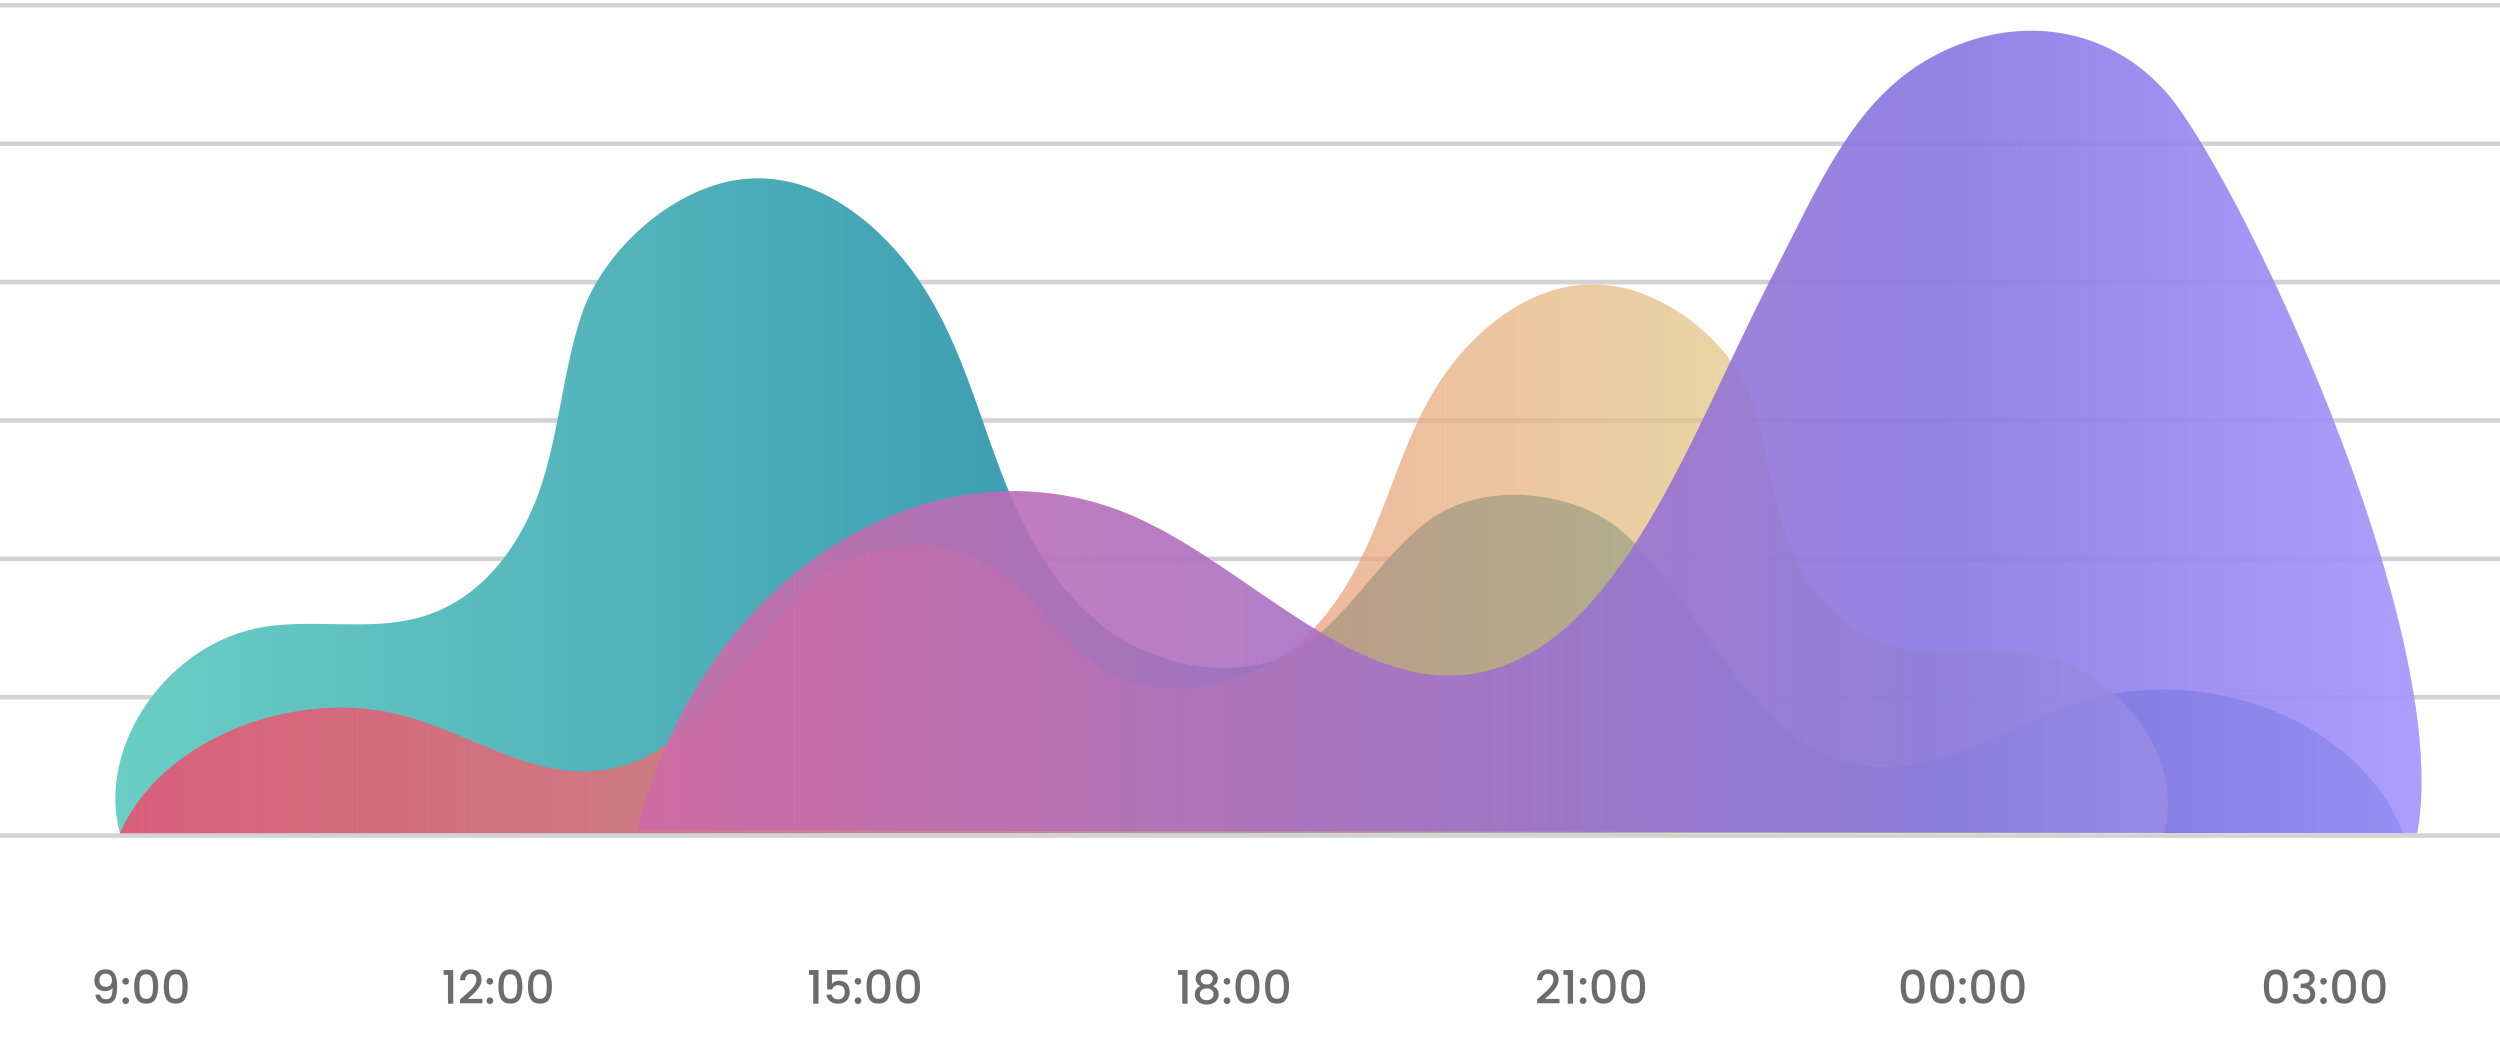
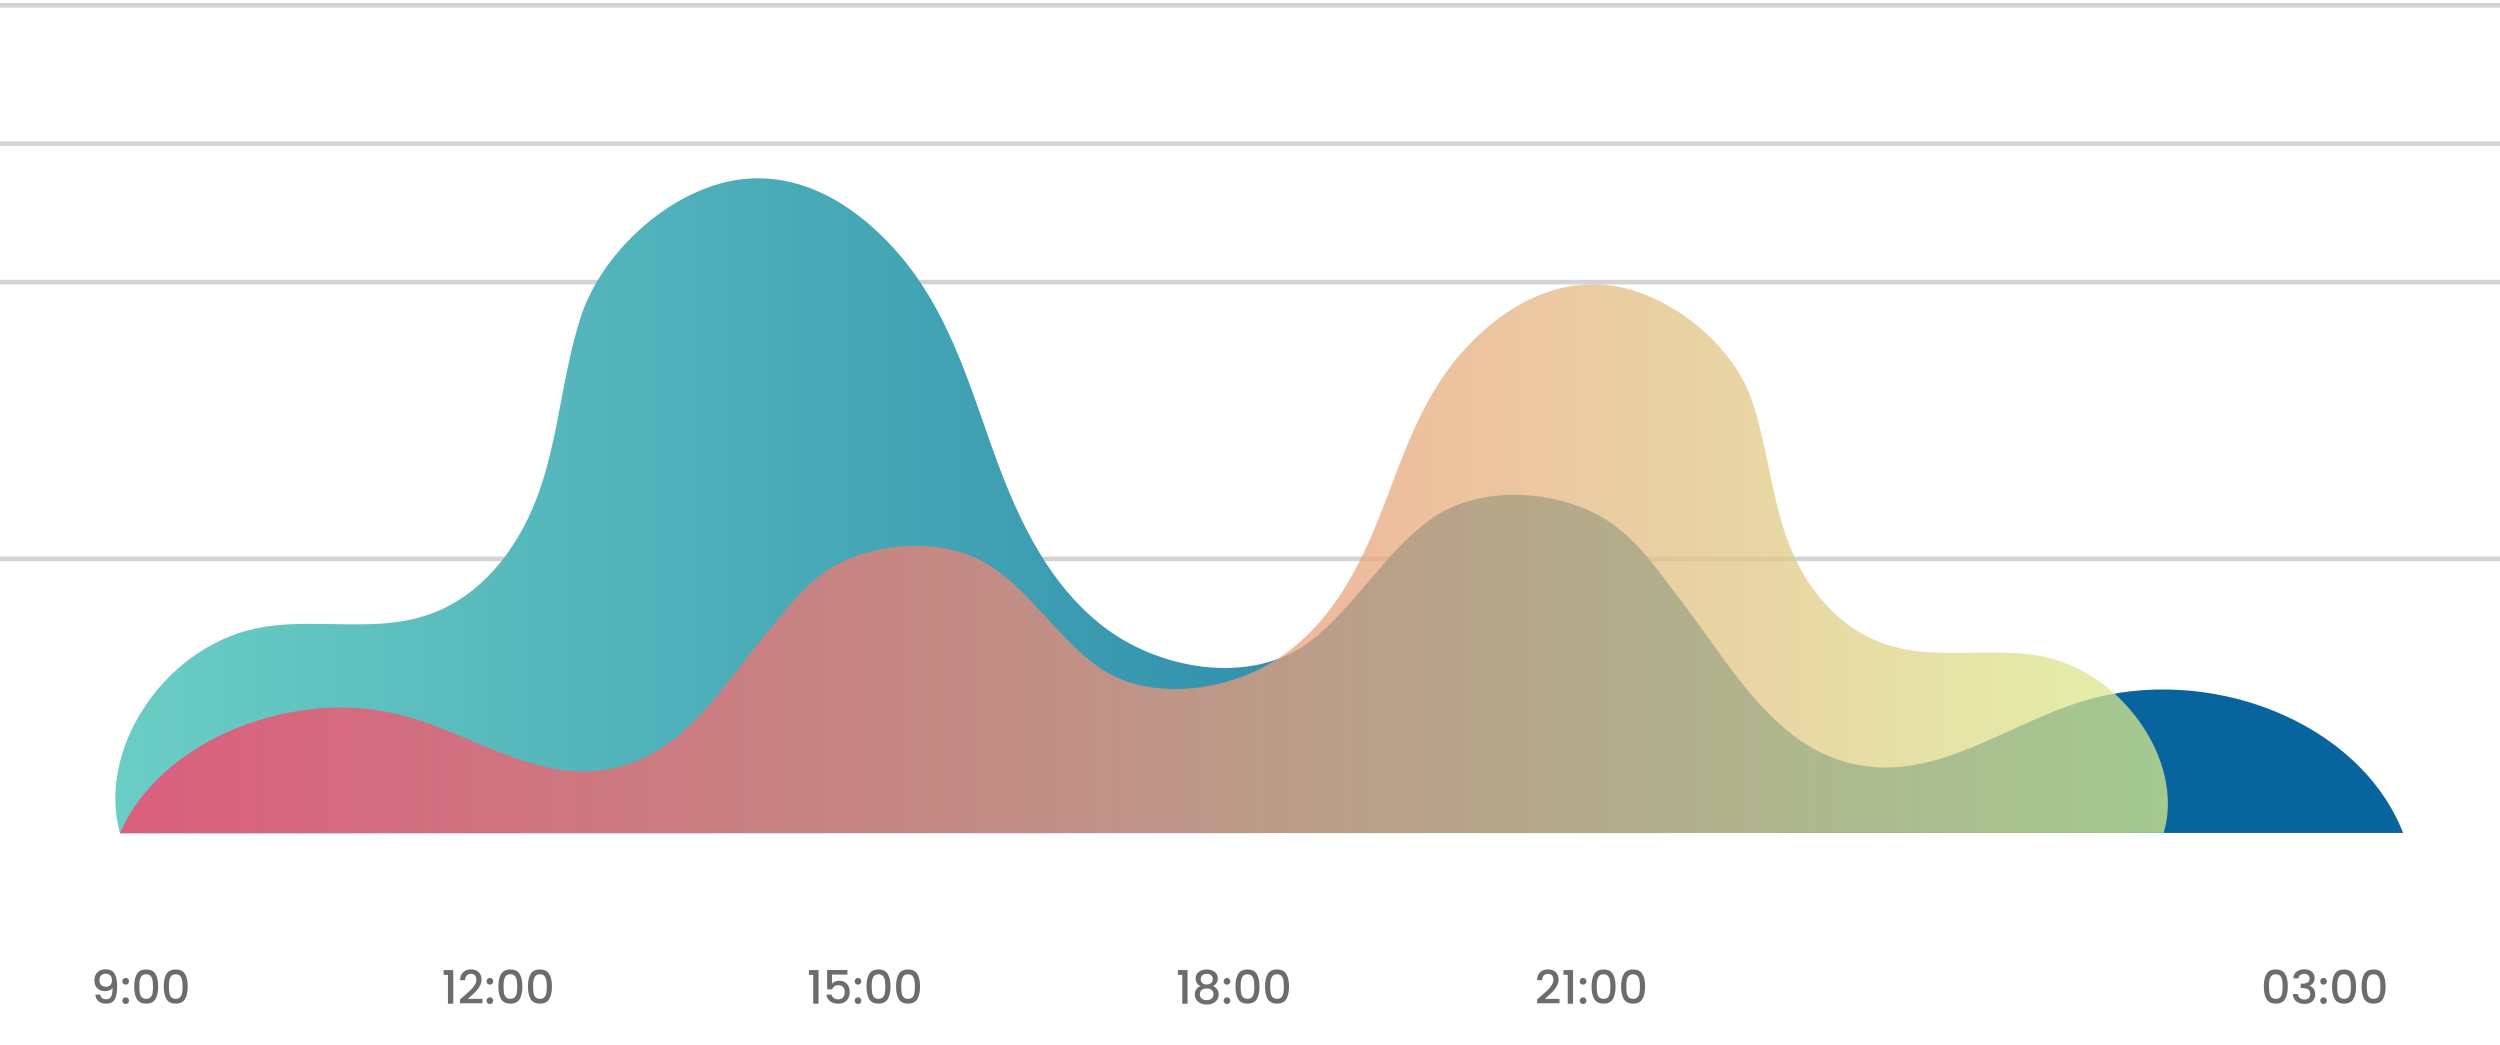
<svg xmlns="http://www.w3.org/2000/svg" width="495" height="207" viewBox="0 0 495 207" fill="none">
  <path d="M19.831 196.926C19.892 197.231 20.023 197.462 20.224 197.62C20.425 197.778 20.696 197.858 21.037 197.858C21.469 197.858 21.786 197.687 21.987 197.346C22.188 197.005 22.288 196.424 22.288 195.602C22.142 195.809 21.935 195.97 21.667 196.086C21.405 196.195 21.119 196.25 20.808 196.25C20.413 196.25 20.053 196.171 19.731 196.013C19.408 195.848 19.152 195.608 18.964 195.291C18.781 194.969 18.69 194.579 18.69 194.122C18.69 193.453 18.884 192.92 19.274 192.524C19.67 192.122 20.212 191.921 20.9 191.921C21.728 191.921 22.315 192.198 22.662 192.752C23.016 193.3 23.192 194.144 23.192 195.282C23.192 196.068 23.125 196.71 22.991 197.209C22.863 197.708 22.638 198.086 22.315 198.342C21.993 198.597 21.545 198.725 20.973 198.725C20.321 198.725 19.819 198.555 19.466 198.214C19.113 197.873 18.915 197.444 18.872 196.926H19.831ZM20.991 195.373C21.356 195.373 21.643 195.261 21.85 195.036C22.063 194.804 22.169 194.5 22.169 194.122C22.169 193.702 22.057 193.376 21.831 193.145C21.612 192.908 21.311 192.789 20.927 192.789C20.544 192.789 20.239 192.911 20.014 193.154C19.795 193.392 19.685 193.705 19.685 194.095C19.685 194.466 19.792 194.774 20.005 195.017C20.224 195.255 20.553 195.373 20.991 195.373ZM24.889 198.798C24.7 198.798 24.542 198.734 24.414 198.607C24.286 198.479 24.222 198.32 24.222 198.132C24.222 197.943 24.286 197.785 24.414 197.657C24.542 197.529 24.7 197.465 24.889 197.465C25.071 197.465 25.227 197.529 25.355 197.657C25.482 197.785 25.546 197.943 25.546 198.132C25.546 198.32 25.482 198.479 25.355 198.607C25.227 198.734 25.071 198.798 24.889 198.798ZM24.889 194.963C24.7 194.963 24.542 194.899 24.414 194.771C24.286 194.643 24.222 194.485 24.222 194.296C24.222 194.107 24.286 193.949 24.414 193.821C24.542 193.693 24.7 193.629 24.889 193.629C25.071 193.629 25.227 193.693 25.355 193.821C25.482 193.949 25.546 194.107 25.546 194.296C25.546 194.485 25.482 194.643 25.355 194.771C25.227 194.899 25.071 194.963 24.889 194.963ZM26.57 195.319C26.57 194.265 26.747 193.443 27.1 192.853C27.459 192.256 28.074 191.958 28.945 191.958C29.815 191.958 30.427 192.256 30.78 192.853C31.14 193.443 31.319 194.265 31.319 195.319C31.319 196.384 31.14 197.218 30.78 197.821C30.427 198.418 29.815 198.716 28.945 198.716C28.074 198.716 27.459 198.418 27.1 197.821C26.747 197.218 26.57 196.384 26.57 195.319ZM30.296 195.319C30.296 194.826 30.263 194.408 30.196 194.067C30.135 193.727 30.007 193.45 29.812 193.236C29.617 193.017 29.328 192.908 28.945 192.908C28.561 192.908 28.272 193.017 28.077 193.236C27.882 193.45 27.751 193.727 27.684 194.067C27.623 194.408 27.593 194.826 27.593 195.319C27.593 195.83 27.623 196.259 27.684 196.606C27.745 196.953 27.873 197.234 28.068 197.447C28.269 197.66 28.561 197.766 28.945 197.766C29.328 197.766 29.617 197.66 29.812 197.447C30.013 197.234 30.144 196.953 30.205 196.606C30.266 196.259 30.296 195.83 30.296 195.319ZM32.421 195.319C32.421 194.265 32.597 193.443 32.951 192.853C33.31 192.256 33.925 191.958 34.795 191.958C35.666 191.958 36.278 192.256 36.631 192.853C36.99 193.443 37.17 194.265 37.17 195.319C37.17 196.384 36.99 197.218 36.631 197.821C36.278 198.418 35.666 198.716 34.795 198.716C33.925 198.716 33.31 198.418 32.951 197.821C32.597 197.218 32.421 196.384 32.421 195.319ZM36.147 195.319C36.147 194.826 36.114 194.408 36.047 194.067C35.986 193.727 35.858 193.45 35.663 193.236C35.468 193.017 35.179 192.908 34.795 192.908C34.412 192.908 34.123 193.017 33.928 193.236C33.733 193.45 33.602 193.727 33.535 194.067C33.474 194.408 33.444 194.826 33.444 195.319C33.444 195.83 33.474 196.259 33.535 196.606C33.596 196.953 33.724 197.234 33.919 197.447C34.12 197.66 34.412 197.766 34.795 197.766C35.179 197.766 35.468 197.66 35.663 197.447C35.864 197.234 35.995 196.953 36.056 196.606C36.117 196.259 36.147 195.83 36.147 195.319Z" fill="#6C6C6C" />
  <path d="M87.844 193.026V192.077H89.743V198.734H88.693V193.026H87.844ZM91.749 197.319C92.333 196.813 92.793 196.399 93.128 196.077C93.469 195.748 93.752 195.407 93.977 195.054C94.203 194.701 94.315 194.348 94.315 193.994C94.315 193.629 94.227 193.343 94.05 193.136C93.88 192.929 93.609 192.825 93.238 192.825C92.878 192.825 92.598 192.941 92.397 193.172C92.203 193.398 92.099 193.702 92.087 194.086H91.082C91.1 193.392 91.308 192.862 91.703 192.497C92.105 192.125 92.614 191.94 93.228 191.94C93.892 191.94 94.41 192.122 94.781 192.488C95.159 192.853 95.347 193.34 95.347 193.949C95.347 194.387 95.235 194.81 95.009 195.218C94.79 195.62 94.525 195.982 94.215 196.305C93.91 196.622 93.521 196.99 93.046 197.41L92.635 197.775H95.53V198.643H91.091V197.885L91.749 197.319ZM97.002 198.798C96.813 198.798 96.655 198.734 96.527 198.607C96.399 198.479 96.335 198.32 96.335 198.132C96.335 197.943 96.399 197.785 96.527 197.657C96.655 197.529 96.813 197.465 97.002 197.465C97.184 197.465 97.34 197.529 97.467 197.657C97.595 197.785 97.659 197.943 97.659 198.132C97.659 198.32 97.595 198.479 97.467 198.607C97.34 198.734 97.184 198.798 97.002 198.798ZM97.002 194.963C96.813 194.963 96.655 194.899 96.527 194.771C96.399 194.643 96.335 194.485 96.335 194.296C96.335 194.107 96.399 193.949 96.527 193.821C96.655 193.693 96.813 193.629 97.002 193.629C97.184 193.629 97.34 193.693 97.467 193.821C97.595 193.949 97.659 194.107 97.659 194.296C97.659 194.485 97.595 194.643 97.467 194.771C97.34 194.899 97.184 194.963 97.002 194.963ZM98.683 195.319C98.683 194.265 98.86 193.443 99.213 192.853C99.572 192.256 100.187 191.958 101.058 191.958C101.928 191.958 102.54 192.256 102.893 192.853C103.253 193.443 103.432 194.265 103.432 195.319C103.432 196.384 103.253 197.218 102.893 197.821C102.54 198.418 101.928 198.716 101.058 198.716C100.187 198.716 99.572 198.418 99.213 197.821C98.86 197.218 98.683 196.384 98.683 195.319ZM102.409 195.319C102.409 194.826 102.376 194.408 102.309 194.067C102.248 193.727 102.12 193.45 101.925 193.236C101.73 193.017 101.441 192.908 101.058 192.908C100.674 192.908 100.385 193.017 100.19 193.236C99.995 193.45 99.864 193.727 99.797 194.067C99.737 194.408 99.706 194.826 99.706 195.319C99.706 195.83 99.737 196.259 99.797 196.606C99.858 196.953 99.986 197.234 100.181 197.447C100.382 197.66 100.674 197.766 101.058 197.766C101.441 197.766 101.73 197.66 101.925 197.447C102.126 197.234 102.257 196.953 102.318 196.606C102.379 196.259 102.409 195.83 102.409 195.319ZM104.534 195.319C104.534 194.265 104.71 193.443 105.064 192.853C105.423 192.256 106.038 191.958 106.908 191.958C107.779 191.958 108.391 192.256 108.744 192.853C109.103 193.443 109.283 194.265 109.283 195.319C109.283 196.384 109.103 197.218 108.744 197.821C108.391 198.418 107.779 198.716 106.908 198.716C106.038 198.716 105.423 198.418 105.064 197.821C104.71 197.218 104.534 196.384 104.534 195.319ZM108.26 195.319C108.26 194.826 108.227 194.408 108.16 194.067C108.099 193.727 107.971 193.45 107.776 193.236C107.581 193.017 107.292 192.908 106.908 192.908C106.525 192.908 106.236 193.017 106.041 193.236C105.846 193.45 105.715 193.727 105.648 194.067C105.587 194.408 105.557 194.826 105.557 195.319C105.557 195.83 105.587 196.259 105.648 196.606C105.709 196.953 105.837 197.234 106.032 197.447C106.233 197.66 106.525 197.766 106.908 197.766C107.292 197.766 107.581 197.66 107.776 197.447C107.977 197.234 108.108 196.953 108.169 196.606C108.23 196.259 108.26 195.83 108.26 195.319Z" fill="#6C6C6C" />
  <path d="M160.169 193.026V192.077H162.068V198.734H161.018V193.026H160.169ZM167.791 192.972H164.732V194.789C164.859 194.619 165.048 194.475 165.298 194.36C165.554 194.244 165.824 194.186 166.111 194.186C166.622 194.186 167.036 194.296 167.353 194.515C167.675 194.734 167.904 195.011 168.038 195.346C168.178 195.681 168.248 196.034 168.248 196.406C168.248 196.856 168.159 197.258 167.983 197.611C167.812 197.958 167.554 198.232 167.207 198.433C166.866 198.634 166.446 198.734 165.946 198.734C165.283 198.734 164.75 198.57 164.348 198.241C163.946 197.912 163.706 197.477 163.627 196.935H164.64C164.707 197.221 164.856 197.45 165.088 197.62C165.319 197.785 165.608 197.867 165.955 197.867C166.388 197.867 166.71 197.736 166.923 197.474C167.143 197.212 167.252 196.865 167.252 196.433C167.252 195.995 167.143 195.66 166.923 195.428C166.704 195.191 166.382 195.072 165.955 195.072C165.657 195.072 165.404 195.148 165.197 195.3C164.996 195.447 164.85 195.647 164.759 195.903H163.773V192.058H167.791V192.972ZM169.889 198.798C169.7 198.798 169.542 198.734 169.414 198.607C169.286 198.479 169.222 198.32 169.222 198.132C169.222 197.943 169.286 197.785 169.414 197.657C169.542 197.529 169.7 197.465 169.889 197.465C170.071 197.465 170.227 197.529 170.354 197.657C170.482 197.785 170.546 197.943 170.546 198.132C170.546 198.32 170.482 198.479 170.354 198.607C170.227 198.734 170.071 198.798 169.889 198.798ZM169.889 194.963C169.7 194.963 169.542 194.899 169.414 194.771C169.286 194.643 169.222 194.485 169.222 194.296C169.222 194.107 169.286 193.949 169.414 193.821C169.542 193.693 169.7 193.629 169.889 193.629C170.071 193.629 170.227 193.693 170.354 193.821C170.482 193.949 170.546 194.107 170.546 194.296C170.546 194.485 170.482 194.643 170.354 194.771C170.227 194.899 170.071 194.963 169.889 194.963ZM171.57 195.319C171.57 194.265 171.747 193.443 172.1 192.853C172.459 192.256 173.074 191.958 173.945 191.958C174.815 191.958 175.427 192.256 175.78 192.853C176.14 193.443 176.319 194.265 176.319 195.319C176.319 196.384 176.14 197.218 175.78 197.821C175.427 198.418 174.815 198.716 173.945 198.716C173.074 198.716 172.459 198.418 172.1 197.821C171.747 197.218 171.57 196.384 171.57 195.319ZM175.296 195.319C175.296 194.826 175.263 194.408 175.196 194.067C175.135 193.727 175.007 193.45 174.812 193.236C174.617 193.017 174.328 192.908 173.945 192.908C173.561 192.908 173.272 193.017 173.077 193.236C172.882 193.45 172.751 193.727 172.684 194.067C172.623 194.408 172.593 194.826 172.593 195.319C172.593 195.83 172.623 196.259 172.684 196.606C172.745 196.953 172.873 197.234 173.068 197.447C173.269 197.66 173.561 197.766 173.945 197.766C174.328 197.766 174.617 197.66 174.812 197.447C175.013 197.234 175.144 196.953 175.205 196.606C175.266 196.259 175.296 195.83 175.296 195.319ZM177.421 195.319C177.421 194.265 177.597 193.443 177.951 192.853C178.31 192.256 178.925 191.958 179.795 191.958C180.666 191.958 181.278 192.256 181.631 192.853C181.99 193.443 182.17 194.265 182.17 195.319C182.17 196.384 181.99 197.218 181.631 197.821C181.278 198.418 180.666 198.716 179.795 198.716C178.925 198.716 178.31 198.418 177.951 197.821C177.597 197.218 177.421 196.384 177.421 195.319ZM181.147 195.319C181.147 194.826 181.114 194.408 181.047 194.067C180.986 193.727 180.858 193.45 180.663 193.236C180.468 193.017 180.179 192.908 179.795 192.908C179.412 192.908 179.123 193.017 178.928 193.236C178.733 193.45 178.602 193.727 178.535 194.067C178.474 194.408 178.444 194.826 178.444 195.319C178.444 195.83 178.474 196.259 178.535 196.606C178.596 196.953 178.724 197.234 178.919 197.447C179.12 197.66 179.412 197.766 179.795 197.766C180.179 197.766 180.468 197.66 180.663 197.447C180.864 197.234 180.995 196.953 181.056 196.606C181.117 196.259 181.147 195.83 181.147 195.319Z" fill="#6C6C6C" />
  <path d="M233.236 193.026V192.077H235.136V198.734H234.085V193.026H233.236ZM237.689 195.255C237.056 194.938 236.739 194.439 236.739 193.757C236.739 193.428 236.822 193.127 236.986 192.853C237.15 192.579 237.397 192.363 237.726 192.204C238.055 192.04 238.456 191.958 238.931 191.958C239.4 191.958 239.799 192.04 240.128 192.204C240.463 192.363 240.712 192.579 240.877 192.853C241.041 193.127 241.123 193.428 241.123 193.757C241.123 194.098 241.035 194.399 240.858 194.661C240.688 194.917 240.46 195.115 240.173 195.255C240.52 195.383 240.794 195.593 240.995 195.885C241.196 196.171 241.297 196.509 241.297 196.899C241.297 197.294 241.196 197.645 240.995 197.949C240.794 198.253 240.514 198.488 240.155 198.652C239.796 198.817 239.388 198.899 238.931 198.899C238.475 198.899 238.067 198.817 237.708 198.652C237.354 198.488 237.077 198.253 236.876 197.949C236.675 197.645 236.575 197.294 236.575 196.899C236.575 196.503 236.675 196.162 236.876 195.876C237.077 195.59 237.348 195.383 237.689 195.255ZM240.128 193.885C240.128 193.544 240.021 193.282 239.808 193.099C239.595 192.917 239.303 192.825 238.931 192.825C238.566 192.825 238.277 192.917 238.064 193.099C237.851 193.282 237.744 193.547 237.744 193.894C237.744 194.198 237.854 194.448 238.073 194.643C238.298 194.832 238.584 194.926 238.931 194.926C239.278 194.926 239.565 194.829 239.79 194.634C240.015 194.439 240.128 194.189 240.128 193.885ZM238.931 195.711C238.529 195.711 238.201 195.812 237.945 196.013C237.695 196.208 237.571 196.491 237.571 196.862C237.571 197.209 237.692 197.492 237.936 197.711C238.179 197.925 238.511 198.031 238.931 198.031C239.345 198.031 239.671 197.922 239.909 197.702C240.152 197.483 240.274 197.203 240.274 196.862C240.274 196.497 240.149 196.214 239.899 196.013C239.656 195.812 239.333 195.711 238.931 195.711ZM242.947 198.798C242.758 198.798 242.6 198.734 242.472 198.607C242.344 198.479 242.28 198.32 242.28 198.132C242.28 197.943 242.344 197.785 242.472 197.657C242.6 197.529 242.758 197.465 242.947 197.465C243.13 197.465 243.285 197.529 243.413 197.657C243.541 197.785 243.605 197.943 243.605 198.132C243.605 198.32 243.541 198.479 243.413 198.607C243.285 198.734 243.13 198.798 242.947 198.798ZM242.947 194.963C242.758 194.963 242.6 194.899 242.472 194.771C242.344 194.643 242.28 194.485 242.28 194.296C242.28 194.107 242.344 193.949 242.472 193.821C242.6 193.693 242.758 193.629 242.947 193.629C243.13 193.629 243.285 193.693 243.413 193.821C243.541 193.949 243.605 194.107 243.605 194.296C243.605 194.485 243.541 194.643 243.413 194.771C243.285 194.899 243.13 194.963 242.947 194.963ZM244.628 195.319C244.628 194.265 244.805 193.443 245.158 192.853C245.517 192.256 246.132 191.958 247.003 191.958C247.874 191.958 248.486 192.256 248.839 192.853C249.198 193.443 249.378 194.265 249.378 195.319C249.378 196.384 249.198 197.218 248.839 197.821C248.486 198.418 247.874 198.716 247.003 198.716C246.132 198.716 245.517 198.418 245.158 197.821C244.805 197.218 244.628 196.384 244.628 195.319ZM248.355 195.319C248.355 194.826 248.321 194.408 248.254 194.067C248.193 193.727 248.065 193.45 247.871 193.236C247.676 193.017 247.387 192.908 247.003 192.908C246.619 192.908 246.33 193.017 246.135 193.236C245.941 193.45 245.81 193.727 245.743 194.067C245.682 194.408 245.651 194.826 245.651 195.319C245.651 195.83 245.682 196.259 245.743 196.606C245.804 196.953 245.931 197.234 246.126 197.447C246.327 197.66 246.619 197.766 247.003 197.766C247.387 197.766 247.676 197.66 247.871 197.447C248.072 197.234 248.202 196.953 248.263 196.606C248.324 196.259 248.355 195.83 248.355 195.319ZM250.479 195.319C250.479 194.265 250.656 193.443 251.009 192.853C251.368 192.256 251.983 191.958 252.854 191.958C253.724 191.958 254.336 192.256 254.689 192.853C255.049 193.443 255.228 194.265 255.228 195.319C255.228 196.384 255.049 197.218 254.689 197.821C254.336 198.418 253.724 198.716 252.854 198.716C251.983 198.716 251.368 198.418 251.009 197.821C250.656 197.218 250.479 196.384 250.479 195.319ZM254.205 195.319C254.205 194.826 254.172 194.408 254.105 194.067C254.044 193.727 253.916 193.45 253.721 193.236C253.527 193.017 253.237 192.908 252.854 192.908C252.47 192.908 252.181 193.017 251.986 193.236C251.791 193.45 251.66 193.727 251.593 194.067C251.533 194.408 251.502 194.826 251.502 195.319C251.502 195.83 251.533 196.259 251.593 196.606C251.654 196.953 251.782 197.234 251.977 197.447C252.178 197.66 252.47 197.766 252.854 197.766C253.237 197.766 253.527 197.66 253.721 197.447C253.922 197.234 254.053 196.953 254.114 196.606C254.175 196.259 254.205 195.83 254.205 195.319Z" fill="#6C6C6C" />
  <path d="M305.004 197.319C305.589 196.813 306.049 196.399 306.383 196.077C306.724 195.748 307.008 195.407 307.233 195.054C307.458 194.701 307.571 194.348 307.571 193.994C307.571 193.629 307.482 193.343 307.306 193.136C307.135 192.929 306.864 192.825 306.493 192.825C306.134 192.825 305.854 192.941 305.653 193.172C305.458 193.398 305.355 193.702 305.342 194.086H304.338C304.356 193.392 304.563 192.862 304.959 192.497C305.361 192.125 305.869 191.94 306.484 191.94C307.148 191.94 307.665 192.122 308.037 192.488C308.414 192.853 308.603 193.34 308.603 193.949C308.603 194.387 308.49 194.81 308.265 195.218C308.046 195.62 307.781 195.982 307.47 196.305C307.166 196.622 306.776 196.99 306.301 197.41L305.89 197.775H308.785V198.643H304.347V197.885L305.004 197.319ZM309.563 193.026V192.077H311.463V198.734H310.412V193.026H309.563ZM313.45 198.798C313.261 198.798 313.103 198.734 312.975 198.607C312.847 198.479 312.783 198.32 312.783 198.132C312.783 197.943 312.847 197.785 312.975 197.657C313.103 197.529 313.261 197.465 313.45 197.465C313.633 197.465 313.788 197.529 313.916 197.657C314.044 197.785 314.108 197.943 314.108 198.132C314.108 198.32 314.044 198.479 313.916 198.607C313.788 198.734 313.633 198.798 313.45 198.798ZM313.45 194.963C313.261 194.963 313.103 194.899 312.975 194.771C312.847 194.643 312.783 194.485 312.783 194.296C312.783 194.107 312.847 193.949 312.975 193.821C313.103 193.693 313.261 193.629 313.45 193.629C313.633 193.629 313.788 193.693 313.916 193.821C314.044 193.949 314.108 194.107 314.108 194.296C314.108 194.485 314.044 194.643 313.916 194.771C313.788 194.899 313.633 194.963 313.45 194.963ZM315.132 195.319C315.132 194.265 315.308 193.443 315.661 192.853C316.021 192.256 316.635 191.958 317.506 191.958C318.377 191.958 318.989 192.256 319.342 192.853C319.701 193.443 319.881 194.265 319.881 195.319C319.881 196.384 319.701 197.218 319.342 197.821C318.989 198.418 318.377 198.716 317.506 198.716C316.635 198.716 316.021 198.418 315.661 197.821C315.308 197.218 315.132 196.384 315.132 195.319ZM318.858 195.319C318.858 194.826 318.824 194.408 318.757 194.067C318.696 193.727 318.569 193.45 318.374 193.236C318.179 193.017 317.89 192.908 317.506 192.908C317.123 192.908 316.833 193.017 316.639 193.236C316.444 193.45 316.313 193.727 316.246 194.067C316.185 194.408 316.154 194.826 316.154 195.319C316.154 195.83 316.185 196.259 316.246 196.606C316.307 196.953 316.435 197.234 316.629 197.447C316.83 197.66 317.123 197.766 317.506 197.766C317.89 197.766 318.179 197.66 318.374 197.447C318.575 197.234 318.706 196.953 318.766 196.606C318.827 196.259 318.858 195.83 318.858 195.319ZM320.982 195.319C320.982 194.265 321.159 193.443 321.512 192.853C321.871 192.256 322.486 191.958 323.357 191.958C324.228 191.958 324.839 192.256 325.193 192.853C325.552 193.443 325.731 194.265 325.731 195.319C325.731 196.384 325.552 197.218 325.193 197.821C324.839 198.418 324.228 198.716 323.357 198.716C322.486 198.716 321.871 198.418 321.512 197.821C321.159 197.218 320.982 196.384 320.982 195.319ZM324.709 195.319C324.709 194.826 324.675 194.408 324.608 194.067C324.547 193.727 324.419 193.45 324.224 193.236C324.03 193.017 323.74 192.908 323.357 192.908C322.973 192.908 322.684 193.017 322.489 193.236C322.294 193.45 322.164 193.727 322.097 194.067C322.036 194.408 322.005 194.826 322.005 195.319C322.005 195.83 322.036 196.259 322.097 196.606C322.157 196.953 322.285 197.234 322.48 197.447C322.681 197.66 322.973 197.766 323.357 197.766C323.74 197.766 324.03 197.66 324.224 197.447C324.425 197.234 324.556 196.953 324.617 196.606C324.678 196.259 324.709 195.83 324.709 195.319Z" fill="#6C6C6C" />
-   <path d="M376.33 195.319C376.33 194.265 376.506 193.443 376.859 192.853C377.219 192.256 377.834 191.958 378.704 191.958C379.575 191.958 380.187 192.256 380.54 192.853C380.899 193.443 381.079 194.265 381.079 195.319C381.079 196.384 380.899 197.218 380.54 197.821C380.187 198.418 379.575 198.716 378.704 198.716C377.834 198.716 377.219 198.418 376.859 197.821C376.506 197.218 376.33 196.384 376.33 195.319ZM380.056 195.319C380.056 194.826 380.022 194.408 379.955 194.067C379.895 193.727 379.767 193.45 379.572 193.236C379.377 193.017 379.088 192.908 378.704 192.908C378.321 192.908 378.031 193.017 377.837 193.236C377.642 193.45 377.511 193.727 377.444 194.067C377.383 194.408 377.353 194.826 377.353 195.319C377.353 195.83 377.383 196.259 377.444 196.606C377.505 196.953 377.633 197.234 377.828 197.447C378.028 197.66 378.321 197.766 378.704 197.766C379.088 197.766 379.377 197.66 379.572 197.447C379.773 197.234 379.904 196.953 379.965 196.606C380.025 196.259 380.056 195.83 380.056 195.319ZM382.18 195.319C382.18 194.265 382.357 193.443 382.71 192.853C383.069 192.256 383.684 191.958 384.555 191.958C385.426 191.958 386.038 192.256 386.391 192.853C386.75 193.443 386.93 194.265 386.93 195.319C386.93 196.384 386.75 197.218 386.391 197.821C386.038 198.418 385.426 198.716 384.555 198.716C383.684 198.716 383.069 198.418 382.71 197.821C382.357 197.218 382.18 196.384 382.18 195.319ZM385.907 195.319C385.907 194.826 385.873 194.408 385.806 194.067C385.745 193.727 385.617 193.45 385.423 193.236C385.228 193.017 384.939 192.908 384.555 192.908C384.171 192.908 383.882 193.017 383.687 193.236C383.493 193.45 383.362 193.727 383.295 194.067C383.234 194.408 383.203 194.826 383.203 195.319C383.203 195.83 383.234 196.259 383.295 196.606C383.356 196.953 383.483 197.234 383.678 197.447C383.879 197.66 384.171 197.766 384.555 197.766C384.939 197.766 385.228 197.66 385.423 197.447C385.624 197.234 385.754 196.953 385.815 196.606C385.876 196.259 385.907 195.83 385.907 195.319ZM388.588 198.798C388.4 198.798 388.241 198.734 388.113 198.607C387.986 198.479 387.922 198.32 387.922 198.132C387.922 197.943 387.986 197.785 388.113 197.657C388.241 197.529 388.4 197.465 388.588 197.465C388.771 197.465 388.926 197.529 389.054 197.657C389.182 197.785 389.246 197.943 389.246 198.132C389.246 198.32 389.182 198.479 389.054 198.607C388.926 198.734 388.771 198.798 388.588 198.798ZM388.588 194.963C388.4 194.963 388.241 194.899 388.113 194.771C387.986 194.643 387.922 194.485 387.922 194.296C387.922 194.107 387.986 193.949 388.113 193.821C388.241 193.693 388.4 193.629 388.588 193.629C388.771 193.629 388.926 193.693 389.054 193.821C389.182 193.949 389.246 194.107 389.246 194.296C389.246 194.485 389.182 194.643 389.054 194.771C388.926 194.899 388.771 194.963 388.588 194.963ZM390.27 195.319C390.27 194.265 390.446 193.443 390.799 192.853C391.159 192.256 391.774 191.958 392.644 191.958C393.515 191.958 394.127 192.256 394.48 192.853C394.839 193.443 395.019 194.265 395.019 195.319C395.019 196.384 394.839 197.218 394.48 197.821C394.127 198.418 393.515 198.716 392.644 198.716C391.774 198.716 391.159 198.418 390.799 197.821C390.446 197.218 390.27 196.384 390.27 195.319ZM393.996 195.319C393.996 194.826 393.963 194.408 393.896 194.067C393.835 193.727 393.707 193.45 393.512 193.236C393.317 193.017 393.028 192.908 392.644 192.908C392.261 192.908 391.972 193.017 391.777 193.236C391.582 193.45 391.451 193.727 391.384 194.067C391.323 194.408 391.293 194.826 391.293 195.319C391.293 195.83 391.323 196.259 391.384 196.606C391.445 196.953 391.573 197.234 391.768 197.447C391.968 197.66 392.261 197.766 392.644 197.766C393.028 197.766 393.317 197.66 393.512 197.447C393.713 197.234 393.844 196.953 393.905 196.606C393.966 196.259 393.996 195.83 393.996 195.319ZM396.121 195.319C396.121 194.265 396.297 193.443 396.65 192.853C397.009 192.256 397.624 191.958 398.495 191.958C399.366 191.958 399.978 192.256 400.331 192.853C400.69 193.443 400.87 194.265 400.87 195.319C400.87 196.384 400.69 197.218 400.331 197.821C399.978 198.418 399.366 198.716 398.495 198.716C397.624 198.716 397.009 198.418 396.65 197.821C396.297 197.218 396.121 196.384 396.121 195.319ZM399.847 195.319C399.847 194.826 399.813 194.408 399.746 194.067C399.685 193.727 399.558 193.45 399.363 193.236C399.168 193.017 398.879 192.908 398.495 192.908C398.111 192.908 397.822 193.017 397.627 193.236C397.433 193.45 397.302 193.727 397.235 194.067C397.174 194.408 397.143 194.826 397.143 195.319C397.143 195.83 397.174 196.259 397.235 196.606C397.296 196.953 397.423 197.234 397.618 197.447C397.819 197.66 398.111 197.766 398.495 197.766C398.879 197.766 399.168 197.66 399.363 197.447C399.564 197.234 399.695 196.953 399.755 196.606C399.816 196.259 399.847 195.83 399.847 195.319Z" fill="#6C6C6C" />
  <path d="M448.236 195.319C448.236 194.265 448.413 193.443 448.766 192.853C449.125 192.256 449.74 191.958 450.611 191.958C451.481 191.958 452.093 192.256 452.446 192.853C452.806 193.443 452.985 194.265 452.985 195.319C452.985 196.384 452.806 197.218 452.446 197.821C452.093 198.418 451.481 198.716 450.611 198.716C449.74 198.716 449.125 198.418 448.766 197.821C448.413 197.218 448.236 196.384 448.236 195.319ZM451.962 195.319C451.962 194.826 451.929 194.408 451.862 194.067C451.801 193.727 451.673 193.45 451.478 193.236C451.284 193.017 450.994 192.908 450.611 192.908C450.227 192.908 449.938 193.017 449.743 193.236C449.548 193.45 449.417 193.727 449.35 194.067C449.29 194.408 449.259 194.826 449.259 195.319C449.259 195.83 449.29 196.259 449.35 196.606C449.411 196.953 449.539 197.234 449.734 197.447C449.935 197.66 450.227 197.766 450.611 197.766C450.994 197.766 451.284 197.66 451.478 197.447C451.679 197.234 451.81 196.953 451.871 196.606C451.932 196.259 451.962 195.83 451.962 195.319ZM454.069 193.72C454.105 193.154 454.321 192.713 454.717 192.396C455.119 192.08 455.63 191.921 456.251 191.921C456.678 191.921 457.046 191.997 457.357 192.15C457.667 192.302 457.901 192.509 458.06 192.771C458.218 193.032 458.297 193.328 458.297 193.657C458.297 194.034 458.197 194.357 457.996 194.625C457.795 194.892 457.554 195.072 457.274 195.163V195.2C457.634 195.31 457.914 195.51 458.115 195.803C458.315 196.089 458.416 196.457 458.416 196.908C458.416 197.267 458.334 197.587 458.169 197.867C458.005 198.147 457.761 198.369 457.439 198.533C457.116 198.692 456.729 198.771 456.279 198.771C455.621 198.771 455.079 198.603 454.653 198.269C454.233 197.928 454.008 197.441 453.977 196.807H454.982C455.006 197.13 455.131 197.395 455.356 197.602C455.582 197.803 455.886 197.903 456.27 197.903C456.641 197.903 456.927 197.803 457.128 197.602C457.329 197.395 457.43 197.13 457.43 196.807C457.43 196.381 457.293 196.08 457.019 195.903C456.751 195.721 456.337 195.629 455.777 195.629H455.539V194.771H455.786C456.279 194.765 456.653 194.682 456.909 194.524C457.171 194.366 457.302 194.116 457.302 193.775C457.302 193.483 457.207 193.252 457.019 193.081C456.83 192.905 456.562 192.816 456.215 192.816C455.874 192.816 455.609 192.905 455.42 193.081C455.232 193.252 455.119 193.465 455.082 193.72H454.069ZM460.067 198.798C459.878 198.798 459.72 198.734 459.592 198.607C459.464 198.479 459.4 198.32 459.4 198.132C459.4 197.943 459.464 197.785 459.592 197.657C459.72 197.529 459.878 197.465 460.067 197.465C460.249 197.465 460.405 197.529 460.532 197.657C460.66 197.785 460.724 197.943 460.724 198.132C460.724 198.32 460.66 198.479 460.532 198.607C460.405 198.734 460.249 198.798 460.067 198.798ZM460.067 194.963C459.878 194.963 459.72 194.899 459.592 194.771C459.464 194.643 459.4 194.485 459.4 194.296C459.4 194.107 459.464 193.949 459.592 193.821C459.72 193.693 459.878 193.629 460.067 193.629C460.249 193.629 460.405 193.693 460.532 193.821C460.66 193.949 460.724 194.107 460.724 194.296C460.724 194.485 460.66 194.643 460.532 194.771C460.405 194.899 460.249 194.963 460.067 194.963ZM461.748 195.319C461.748 194.265 461.925 193.443 462.278 192.853C462.637 192.256 463.252 191.958 464.123 191.958C464.993 191.958 465.605 192.256 465.958 192.853C466.318 193.443 466.497 194.265 466.497 195.319C466.497 196.384 466.318 197.218 465.958 197.821C465.605 198.418 464.993 198.716 464.123 198.716C463.252 198.716 462.637 198.418 462.278 197.821C461.925 197.218 461.748 196.384 461.748 195.319ZM465.474 195.319C465.474 194.826 465.441 194.408 465.374 194.067C465.313 193.727 465.185 193.45 464.99 193.236C464.796 193.017 464.506 192.908 464.123 192.908C463.739 192.908 463.45 193.017 463.255 193.236C463.06 193.45 462.929 193.727 462.862 194.067C462.802 194.408 462.771 194.826 462.771 195.319C462.771 195.83 462.802 196.259 462.862 196.606C462.923 196.953 463.051 197.234 463.246 197.447C463.447 197.66 463.739 197.766 464.123 197.766C464.506 197.766 464.796 197.66 464.99 197.447C465.191 197.234 465.322 196.953 465.383 196.606C465.444 196.259 465.474 195.83 465.474 195.319ZM467.599 195.319C467.599 194.265 467.776 193.443 468.129 192.853C468.488 192.256 469.103 191.958 469.973 191.958C470.844 191.958 471.456 192.256 471.809 192.853C472.168 193.443 472.348 194.265 472.348 195.319C472.348 196.384 472.168 197.218 471.809 197.821C471.456 198.418 470.844 198.716 469.973 198.716C469.103 198.716 468.488 198.418 468.129 197.821C467.776 197.218 467.599 196.384 467.599 195.319ZM471.325 195.319C471.325 194.826 471.292 194.408 471.225 194.067C471.164 193.727 471.036 193.45 470.841 193.236C470.646 193.017 470.357 192.908 469.973 192.908C469.59 192.908 469.301 193.017 469.106 193.236C468.911 193.45 468.78 193.727 468.713 194.067C468.652 194.408 468.622 194.826 468.622 195.319C468.622 195.83 468.652 196.259 468.713 196.606C468.774 196.953 468.902 197.234 469.097 197.447C469.298 197.66 469.59 197.766 469.973 197.766C470.357 197.766 470.646 197.66 470.841 197.447C471.042 197.234 471.173 196.953 471.234 196.606C471.295 196.259 471.325 195.83 471.325 195.319Z" fill="#6C6C6C" />
-   <line x1="-3.99209e-08" y1="165.446" x2="495" y2="165.446" stroke="#D3D3D3" stroke-width="0.913" />
-   <line x1="-3.99209e-08" y1="138.047" x2="495" y2="138.047" stroke="#D3D3D3" stroke-width="0.913" />
  <line x1="-3.99209e-08" y1="110.648" x2="495" y2="110.648" stroke="#D3D3D3" stroke-width="0.913" />
-   <line x1="-3.99209e-08" y1="83.25" x2="495" y2="83.25" stroke="#D3D3D3" stroke-width="0.913" />
  <line x1="-3.99209e-08" y1="55.852" x2="495" y2="55.851" stroke="#D3D3D3" stroke-width="0.913" />
  <line x1="-3.99209e-08" y1="28.453" x2="495" y2="28.453" stroke="#D3D3D3" stroke-width="0.913" />
  <line x1="-3.99209e-08" y1="1.055" x2="495" y2="1.055" stroke="#D3D3D3" stroke-width="0.913" />
  <path d="M23.765 164.989C18.98 147.948 33.21 127.119 52.308 124.118C62.675 122.475 73.672 125.083 83.662 122.082C95.708 118.474 103.347 107.541 107.041 96.502C110.735 85.463 111.406 73.78 115.016 62.705C118.584 51.665 129.329 40.626 141.292 36.732C155.563 32.087 168.448 39.34 177.851 50.165C187.253 60.954 191.492 74.602 196.109 87.713C200.768 100.825 206.435 114.294 217.725 123.475C229.016 132.657 247.569 135.872 259.237 127.119C267.926 120.617 274.264 109.328 283.036 102.968C291.221 97.038 303.142 96.68 312.796 100.325C322.45 103.969 326.731 111.042 332.733 118.795C342.933 131.978 351.789 149.27 369.292 151.699C384.486 153.807 397.876 143.232 412.483 138.802C437.163 131.335 467.09 142.696 475.821 164.918" fill="url(#paint0_linear_1401_2604)" />
  <g opacity="0.75">
    <path d="M428.407 164.913C432.686 150.827 420.01 132.175 402.892 129.692C393.62 128.339 383.761 130.466 374.824 128.016C364.042 125.051 357.203 115.993 353.889 106.871C350.574 97.748 349.945 88.078 346.757 78.956C343.568 69.801 333.918 60.711 323.262 57.488C310.508 53.652 298.97 59.648 290.537 68.576C282.104 77.505 278.328 88.787 274.175 99.618C270.021 110.449 264.944 121.602 254.833 129.177C244.722 136.752 228.108 139.427 217.661 132.175C209.9 126.791 204.236 117.476 196.348 112.222C189.048 107.322 178.349 107.032 169.707 110.03C161.064 113.027 157.246 118.894 151.834 125.309C142.73 136.204 134.8 150.516 119.109 152.514C105.516 154.255 93.517 145.487 80.469 141.845C58.4 135.656 31.591 146.583 23.746 164.989" fill="url(#paint1_linear_1401_2604)" />
  </g>
-   <path d="M478.61 164.989C486.141 124.692 442.35 32.93 428.571 17.881C415.733 3.878 397.033 3.041 381.885 11.653C366.737 20.264 360.018 36.984 350.561 55.335C334.557 86.477 320.65 127.401 293.178 133.128C269.343 138.102 248.289 113.063 225.438 102.655C186.712 84.972 139.769 111.851 126.033 164.395" fill="url(#paint2_linear_1401_2604)" fill-opacity="0.9" />
  <defs>
    <linearGradient id="paint0_linear_1401_2604" x1="22.8" y1="100.146" x2="475.737" y2="100.146" gradientUnits="userSpaceOnUse">
      <stop stop-color="#6BCEC5" />
      <stop offset="0.88" stop-color="#07649C" />
    </linearGradient>
    <linearGradient id="paint1_linear_1401_2604" x1="23.829" y1="110.642" x2="429.282" y2="110.642" gradientUnits="userSpaceOnUse">
      <stop stop-color="#FF3A64" />
      <stop offset="1" stop-color="#D9EC8D" />
    </linearGradient>
    <linearGradient id="paint2_linear_1401_2604" x1="125.99" y1="85.307" x2="479.578" y2="85.307" gradientUnits="userSpaceOnUse">
      <stop stop-color="#CE6BA6" />
      <stop offset="0.725" stop-color="#8776E0" />
      <stop offset="1" stop-color="#A594FD" />
    </linearGradient>
  </defs>
</svg>